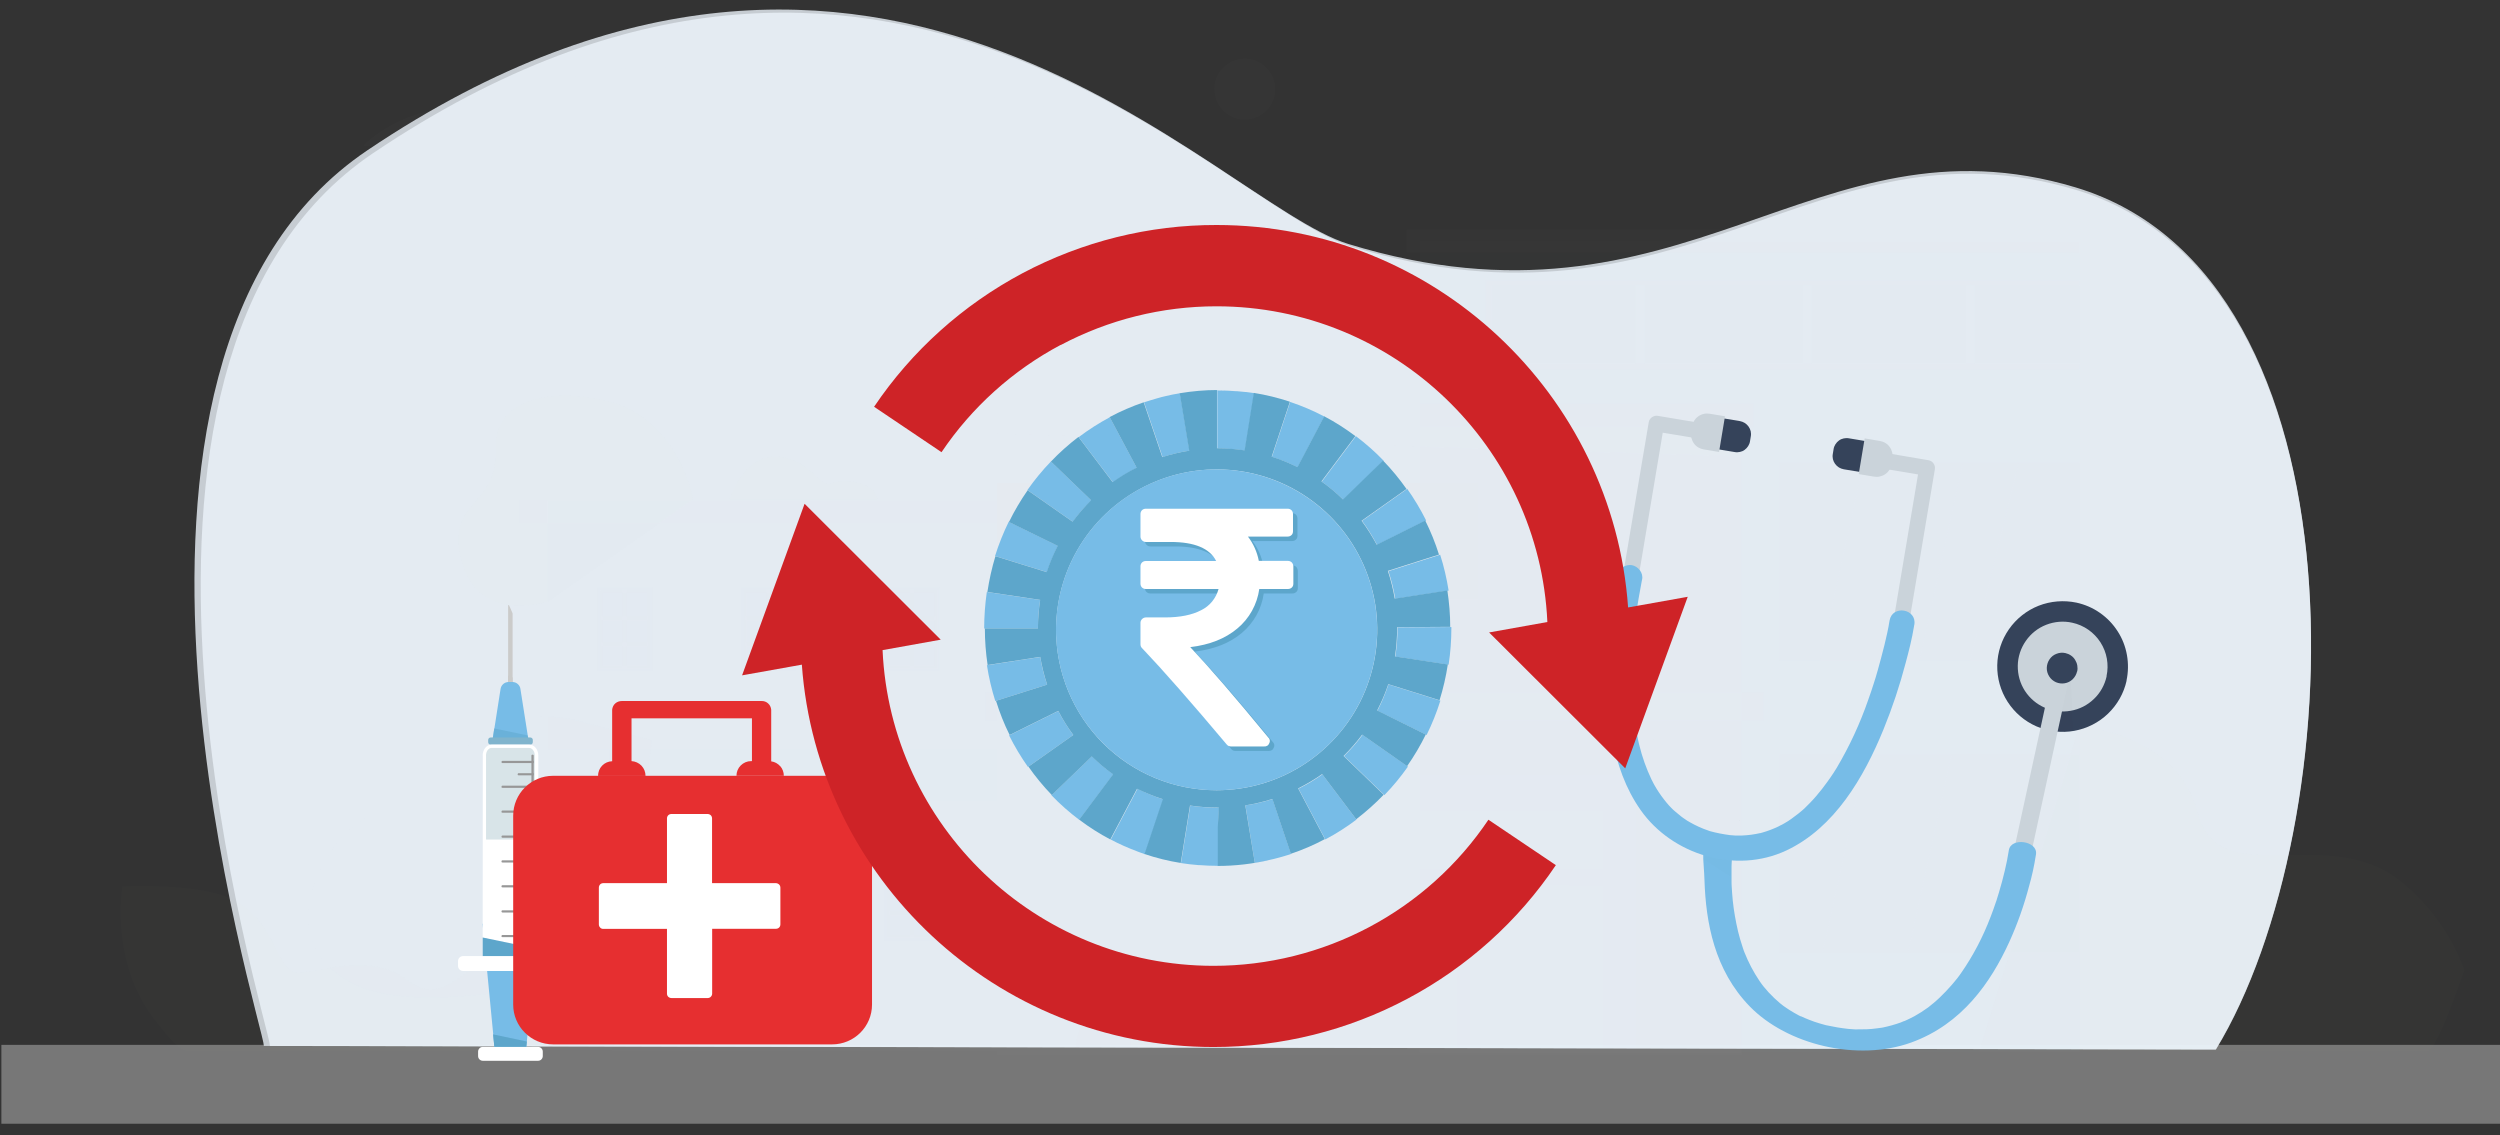
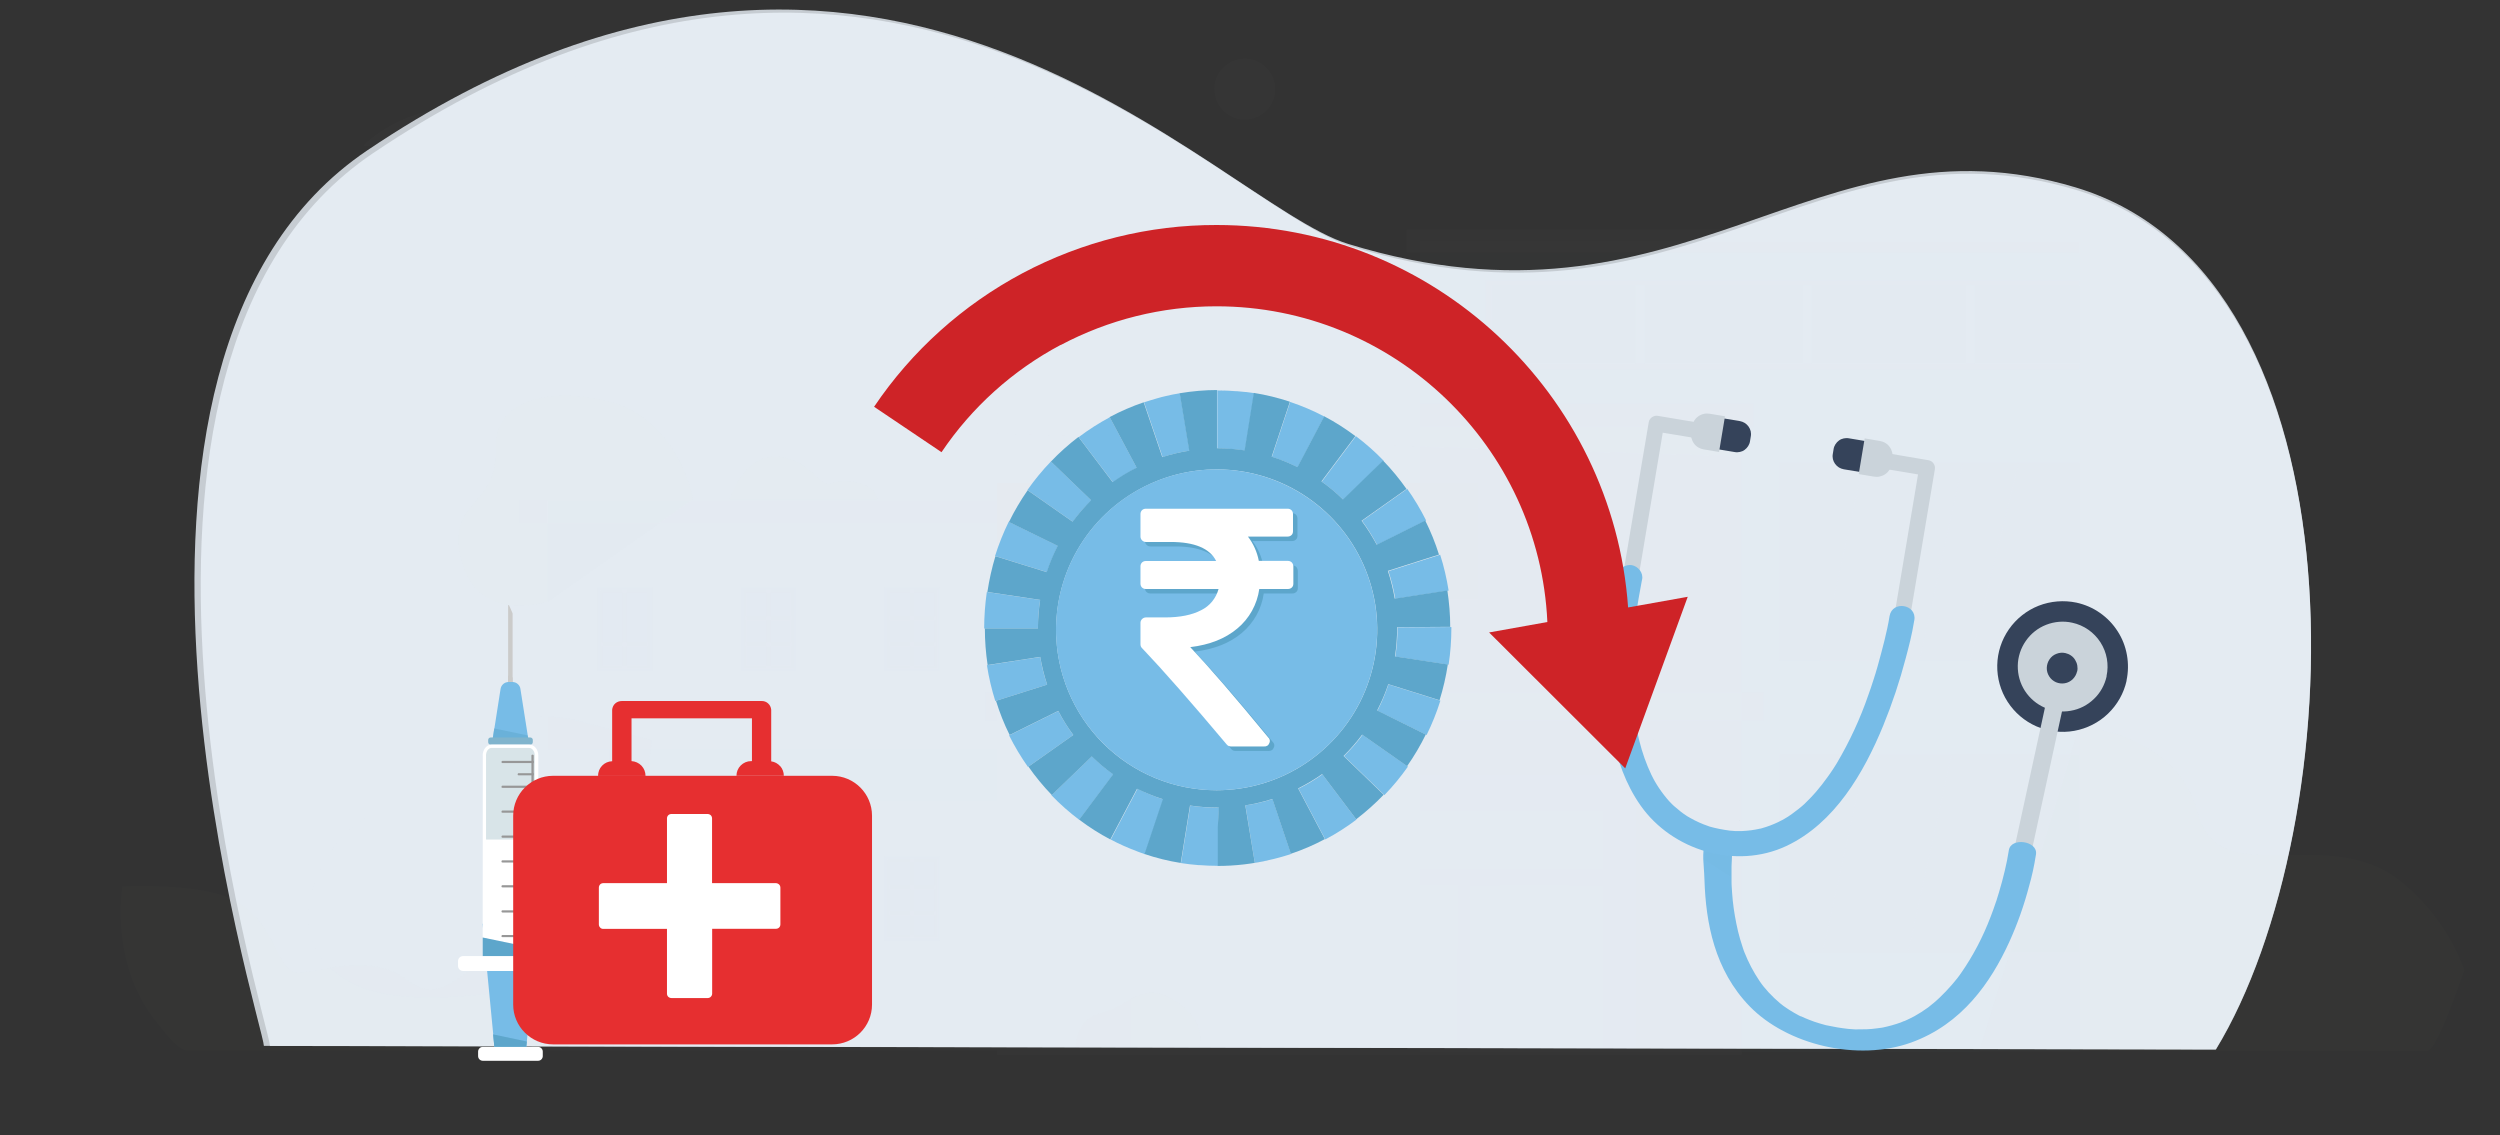
<svg xmlns="http://www.w3.org/2000/svg" version="1.2" baseProfile="tiny-ps" viewBox="0 0 218 99" width="218" height="99">
  <rect x="0" y="0" width="218" height="99" fill="#333333" stroke="none" />
  <title>Chqbk Health Insurance - Add ons</title>
  <defs>
    <clipPath clipPathUnits="userSpaceOnUse" id="cp1">
      <path d="m-172-3263h1920v6582h-1920z" />
    </clipPath>
    <clipPath clipPathUnits="userSpaceOnUse" id="cp2">
      <path d="m0-7h218v105h-218v-105z" />
    </clipPath>
  </defs>
  <style>
		tspan { white-space:pre }
		.s0 { opacity: .6;fill: #efefef } 
		.s1 { opacity: .8;fill: #ebf2fa } 
		.s2 { opacity: .1;fill: #e1eaf6 } 
		.s3 { opacity: .1;fill: #aad098 } 
		.s4 { opacity: .1;fill: #9cb7df } 
		.s5 { opacity: .1;fill: #edf3fa } 
		.s6 { opacity: .1;fill: #ffffff } 
		.s7 { opacity: .1;fill: #f79c59 } 
		.s8 { opacity: .1;fill: #b1cae9 } 
		.s9 { opacity: .1;fill: #81a5d6 } 
		.s10 { opacity: .1;fill: #dee9f6 } 
		.s11 { opacity: .1;fill: #f6fbfd } 
		.s12 { opacity: .1;fill: #cddff2 } 
		.s13 { opacity: .1;fill: #bfd5ee } 
		.s14 { opacity: .5;fill: #9cb7df } 
		.s15 { opacity: .5;fill: #ffffff } 
		.s16 { fill: #cbcbca } 
		.s17 { fill: #77bce7 } 
		.s18 { fill: #5da6cb } 
		.s19 { fill: #80b4cd } 
		.s20 { fill: #ffffff } 
		.s21 { opacity: .3;fill: #7ea5b1 } 
		.s22 { fill: #979797 } 
		.s23 { fill: #35435a } 
		.s24 { fill: #cad3da } 
		.s25 { opacity: .1;fill: #000000 } 
		.s26 { fill: #9ea1a5 } 
		.s27 { fill: #e62f30 } 
		.s28 { fill: #ce2327 } 
	</style>
  <g id="Chqbk Health Insurance - Add ons" clip-path="url(#cp1)">
    <g id="Unlimited Reload of Sum Insured" clip-path="url(#cp2)">
      <g id="Group 3751" style="opacity: .6">
-         <path id="Path 5168" class="s0" d="m218 98h-217.88v-6.89h217.88v6.89z" />
-       </g>
+         </g>
      <path id="Path 5169" class="s1" d="m23.01 91.2c0-1.71-18.43-59.59 9.02-78.09c45-30.3 73.88 4.58 85.53 8.16c29.31 8.99 40.54-11.81 63.43-4.93c25.85 7.77 24.09 55.72 12.21 75.17l-170.2-0.31z" />
      <path id="Path 5170" class="s1" d="m23.54 91.2c0-1.7-18.38-59.41 9-77.85c44.86-30.22 73.66 4.56 85.28 8.14c29.23 8.96 40.42-11.78 63.24-4.92c25.77 7.74 24.01 55.55 12.17 74.95l-169.7-0.31z" />
      <g id="Group 3772" style="opacity: .1">
        <path id="Path 5171" class="s2" d="m56.86 64.57l-3.09 19.91c0 0-16.16 4.49-22.66 1.43c-6.5-3.06-4.33-9.24-1.49-12.67c2.84-3.43 8.26-3.6 10.97-7.87c2.71-4.27 9.6-2.57 9.6-2.57l6.67 1.77z" />
        <path id="Path 5172" class="s3" d="m47.75 52.46c0 0-5.68 1.92-7.35-3.03c-1.94-5.75 3.01-5.14 2.8-10.08c-0.27-6.22 8.52-5.18 11.44-3.8c4.87 2.32 5.8 7.99 5.8 7.99l-12.68 8.91z" />
        <path id="Path 5173" class="s3" d="m214.9 84.59c-0.03 0.08-0.06 0.17-0.09 0.25c-0.35 0.92-2.3 6.82-3.19 6.82h-4.16h-34.85l8.71-28.33c0 0 8.53 0.53 10.33 7.56c1.81 7.03 11.21 0.78 17.69 5.95c2.52 2.04 4.44 4.71 5.56 7.75z" />
        <path id="Path 5174" class="s4" d="m181.32 91.74h-57.5v-70.71h57.5v70.71z" />
        <path id="Path 5175" class="s5" d="m181.32 32.18h-51.76v-7.7h51.76v7.7z" />
        <path id="Path 5176" class="s6" d="m151.87 91.98h-64.93v-54.81h64.93v54.81z" />
        <path id="Path 5177" class="s6" d="m152.89 37.16h-67.56v-1.99h67.56v1.99z" />
        <path id="Path 5178" class="s6" d="m182.39 22.02h-59.72v-1.99h59.72v1.99z" />
        <path id="Path 5179" class="s7" d="m128.95 52.31h-42.01v-10.19h42.01v10.19z" />
        <path id="Path 5180" class="s8" d="m86.94 65.36h-39.19v-21.7h39.19v21.7z" />
        <path id="Path 5181" class="s8" d="m86.94 91.59h-39.19v-21.71h39.19v21.71z" />
        <path id="Path 5182" class="s9" d="m86.94 69.88h-33.76v-4.52h33.76v4.52z" />
        <g id="Group 3752" style="opacity: .1">
          <path id="Path 5183" fill-rule="evenodd" class="s6" d="m92.65 50.87c-0.85 0-1.68-0.29-2.33-0.83c-0.66-0.54-1.11-1.29-1.28-2.12c-0.17-0.83-0.04-1.7 0.36-2.45c0.4-0.75 1.05-1.34 1.83-1.66c0.79-0.33 1.66-0.37 2.47-0.12c0.81 0.25 1.52 0.77 1.99 1.47c0.47 0.71 0.69 1.55 0.6 2.4c-0.08 0.85-0.46 1.64-1.06 2.24c-0.34 0.34-0.74 0.61-1.19 0.8c-0.45 0.18-0.92 0.28-1.41 0.28zm0-7.01c-0.77 0-1.52 0.27-2.12 0.76c-0.6 0.49-1 1.17-1.15 1.93c-0.15 0.76-0.03 1.54 0.33 2.22c0.37 0.68 0.96 1.21 1.67 1.5c0.71 0.29 1.51 0.33 2.25 0.11c0.74-0.23 1.38-0.7 1.8-1.34c0.43-0.64 0.62-1.41 0.54-2.18c-0.08-0.77-0.42-1.48-0.97-2.03c-0.31-0.31-0.68-0.56-1.08-0.72c-0.41-0.17-0.84-0.25-1.28-0.25z" />
          <path id="Path 5184" class="s6" d="m95.03 47.8h-1.78v1.77h-1.2v-1.77h-1.78v-1.2h1.78v-1.77h1.2v1.77h1.78v1.2z" />
        </g>
        <g id="Group 3753" style="opacity: .1">
          <path id="Path 5185" class="s6" d="m99.25 45.44h0.78v1.4h1.45v-1.4h0.78v3.54h-0.78v-1.42h-1.44v1.42h-0.78l-0.01-3.54z" />
          <path id="Path 5186" fill-rule="evenodd" class="s6" d="m102.94 47.21c-0.01-0.38 0.09-0.74 0.29-1.06c0.2-0.32 0.49-0.57 0.84-0.72c0.34-0.15 0.73-0.19 1.09-0.13c0.37 0.07 0.71 0.24 0.98 0.51c0.27 0.26 0.45 0.6 0.53 0.97c0.08 0.37 0.04 0.75-0.1 1.1c-0.14 0.35-0.38 0.64-0.7 0.85c-0.31 0.21-0.68 0.32-1.06 0.32c-0.24 0.01-0.49-0.04-0.72-0.13c-0.23-0.09-0.44-0.22-0.61-0.39c-0.18-0.17-0.31-0.38-0.41-0.6c-0.1-0.23-0.14-0.47-0.14-0.71zm2.96 0c0-0.14-0.02-0.29-0.07-0.42c-0.05-0.13-0.13-0.26-0.23-0.36c-0.1-0.1-0.22-0.19-0.35-0.24c-0.13-0.06-0.28-0.09-0.42-0.09c-0.14 0-0.29 0.03-0.42 0.09c-0.13 0.06-0.25 0.14-0.35 0.24c-0.1 0.1-0.18 0.23-0.23 0.36c-0.05 0.13-0.07 0.28-0.07 0.42c-0.01 0.14 0.02 0.29 0.07 0.42c0.05 0.13 0.13 0.26 0.23 0.36c0.1 0.1 0.22 0.19 0.35 0.24c0.13 0.06 0.28 0.09 0.42 0.09c0.14 0 0.29-0.03 0.42-0.09c0.13-0.06 0.25-0.14 0.35-0.24c0.1-0.1 0.18-0.23 0.23-0.36c0.05-0.13 0.07-0.28 0.07-0.42z" />
-           <path id="Path 5187" class="s6" d="m107.14 48.47l0.46-0.55c0.29 0.27 0.67 0.42 1.06 0.43c0.32 0 0.51-0.13 0.51-0.34c0-0.22-0.12-0.3-0.71-0.45c-0.72-0.18-1.17-0.39-1.17-1.09c0-0.64 0.52-1.07 1.24-1.07c0.48-0.01 0.94 0.15 1.32 0.45l-0.4 0.58c-0.27-0.21-0.59-0.33-0.92-0.35c-0.3 0-0.46 0.14-0.46 0.32c0 0.23 0.15 0.31 0.77 0.46c0.72 0.19 1.12 0.45 1.12 1.07c0 0.7-0.54 1.1-1.3 1.1c-0.56 0.01-1.1-0.19-1.52-0.56z" />
          <path id="Path 5188" fill-rule="evenodd" class="s6" d="m110.63 45.44h1.45c0.85 0 1.36 0.5 1.36 1.24c0 0.82-0.64 1.25-1.43 1.25h-0.58v1.06h-0.78l-0.02-3.54zm1.4 1.79c0.39 0 0.62-0.23 0.62-0.55c0-0.35-0.24-0.54-0.63-0.54h-0.6v1.08h0.62z" />
          <path id="Path 5189" class="s6" d="m114.05 45.44h0.78v3.54h-0.78v-3.54z" />
          <path id="Path 5190" class="s6" d="m116.55 46.16h-1.08v-0.72h2.93v0.72h-1.08v2.82h-0.78l0-2.82z" />
          <path id="Path 5191" fill-rule="evenodd" class="s6" d="m119.76 45.42h0.72l1.52 3.57h-0.82l-0.32-0.79h-1.49l-0.32 0.79h-0.8l1.52-3.57zm0.83 2.09l-0.47-1.17l-0.47 1.17h0.94z" />
          <path id="Path 5192" class="s6" d="m122.55 45.44h0.78v2.85h1.77v0.71h-2.55v-3.55z" />
        </g>
        <path id="Path 5193" class="s8" d="m181.32 83.02h-26.18v-17.25h26.18v17.25z" />
        <path id="Path 5194" class="s8" d="m181.32 57.61h-26.18v-17.25h26.18v17.25z" />
        <path id="Path 5195" class="s8" d="m181.32 31.69h-51.22v-6.8h51.22v6.8z" />
        <path id="Path 5196" class="s10" d="m86.94 37.16h64.93v2.64l-64.93-1.96v-0.68z" />
        <path id="Path 5197" class="s6" d="m86.94 45.68h-41.64v-2.15h41.64v2.15z" />
        <path id="Path 5198" class="s3" d="m53.37 91.59h-37.21c-0.96-0.34-1.75-1.54-2.33-2.23c-1.21-1.44-2.11-3.12-2.63-4.93c-0.67-2.32-0.86-4.75-0.54-7.14c2.73-0.12 6.55 0.02 8.83 0.81c4.75 1.65 4.41 6.81 6.61 6.7c2.2-0.11 6.27-1.76 9.49 0.72c3.22 2.47 4.58-1.65 9.66-2.8c5.08-1.16 10 4.39 8.13 8.87z" />
        <path id="Path 5199" class="s11" d="m31.69 12.72c0 0 3.44-4.04 11.67-3.59c0 0 11.95-6.73 24.71-0.9c0 0 13.55-1.45 23.59 1.25c6.69 1.8 8.9 3.69 8.9 3.69l-68.86-0.46z" />
        <path id="Path 5200" class="s11" d="m105.89 7.77c0-0.52 0.16-1.04 0.45-1.47c0.29-0.44 0.71-0.78 1.19-0.98c0.48-0.2 1.02-0.25 1.53-0.15c0.51 0.1 0.99 0.36 1.36 0.73c0.37 0.37 0.62 0.84 0.73 1.36c0.1 0.51 0.05 1.05-0.15 1.53c-0.2 0.48-0.54 0.9-0.98 1.19c-0.44 0.29-0.95 0.45-1.47 0.45c-0.7 0-1.38-0.28-1.87-0.78c-0.5-0.5-0.78-1.17-0.78-1.87z" />
        <path id="Path 5201" class="s11" d="m71.42 24.55c0 0 1.88-2.21 6.39-1.97c0 0 6.55-3.69 13.53-0.49c0 0 7.42-0.79 12.92 0.68c3.66 0.99 4.88 2.02 4.88 2.02l-37.72-0.24z" />
        <g id="Group 3757" style="opacity: .1">
          <path id="Path 5202" class="s4" d="m142.67 91.41h-45.63v-23.8h45.63v23.8z" />
          <path id="Path 5203" class="s6" d="m141.35 91.49h-42.77v-22.22h42.77v22.22z" />
          <path id="Path 5204" class="s8" d="m139.82 75.79h-39.62v-5.1h39.62v5.1z" />
          <path id="Path 5205" class="s8" d="m111.78 91.4h-11.59v-14.22h11.59v14.22z" />
          <path id="Path 5206" class="s8" d="m127.13 91.4h-14.24v-14.22h14.24v14.22z" />
          <path id="Path 5207" class="s8" d="m139.82 91.4h-11.71v-14.22h11.71v14.22z" />
          <path id="Path 5208" class="s12" d="m117.55 77.17h9.58v5.26l-1.71 8.96h-10.58l2.71-14.22z" />
          <g id="Group 3756" style="opacity: .1">
            <g id="Group 3754" style="opacity: .1">
              <path id="Path 5209" class="s6" d="m125.41 91.41h-10.66v-11.53h10.66v11.53z" />
              <path id="Path 5210" class="s4" d="m124.9 91.41h-9.64v-11.01h9.64v11.01z" />
              <path id="Path 5211" class="s6" d="m120.26 91.41h-0.36v-11.01h0.36v11.01z" />
            </g>
            <g id="Group 3755" style="opacity: .1">
              <path id="Path 5212" class="s6" d="m119.04 85.91c0-0.04 0.01-0.09 0.04-0.13c0.02-0.04 0.06-0.07 0.1-0.08c0.04-0.02 0.09-0.02 0.13-0.01c0.04 0.01 0.08 0.03 0.12 0.06c0.03 0.03 0.05 0.07 0.06 0.12c0.01 0.04 0 0.09-0.01 0.13c-0.02 0.04-0.05 0.08-0.08 0.1c-0.04 0.03-0.08 0.04-0.13 0.04c-0.06 0-0.12-0.02-0.16-0.07c-0.04-0.04-0.07-0.1-0.07-0.16z" />
              <path id="Path 5213" class="s6" d="m120.66 85.91c0-0.04 0.01-0.09 0.04-0.13c0.02-0.04 0.06-0.07 0.1-0.08c0.04-0.02 0.09-0.02 0.13-0.01c0.04 0.01 0.08 0.03 0.12 0.06c0.03 0.03 0.05 0.07 0.06 0.12c0.01 0.04 0 0.09-0.01 0.13c-0.02 0.04-0.05 0.08-0.08 0.1c-0.04 0.03-0.08 0.04-0.13 0.04c-0.06 0-0.12-0.02-0.16-0.07c-0.04-0.04-0.07-0.1-0.07-0.16z" />
            </g>
          </g>
          <path id="Path 5214" class="s12" d="m103.88 77.17h5.87l-1.87 14.22h-5.87l1.87-14.22z" />
          <path id="Path 5215" class="s12" d="m110.6 70.68l-0.67 5.1h-5.87l0.67-5.1h5.87z" />
          <path id="Path 5216" class="s12" d="m130.88 77.17h5.87l-1.87 14.22h-5.87l1.87-14.22z" />
          <path id="Path 5217" class="s12" d="m137.6 70.68l-0.67 5.1h-5.87l0.67-5.1h5.87z" />
          <path id="Path 5218" class="s12" d="m129.37 70.68l-0.97 5.1h-10.58l0.97-5.1h10.58z" />
        </g>
        <path id="Path 5219" class="s12" d="m128.12 78.22h0.02l-0.02 0.11v-0.11z" />
        <path id="Path 5220" class="s3" d="m93.83 91.41c0 0-0.28-2.49 2.24-3.12c2.53-0.63 3.52-2.88 6.45-0.99c2.93 1.89 2.01 4.11 2.01 4.11h-10.7z" />
        <path id="Path 5221" class="s13" d="m167.37 57.61h-8.66l3.79-17.25h8.66l-3.79 17.25z" />
        <path id="Path 5222" class="s12" d="m175.05 83.02h-8.66l3.79-17.25h8.66l-3.79 17.25z" />
        <path id="Path 5223" class="s12" d="m162.73 65.76l-3.79 17.25h-3.8v-17.25h7.59z" />
        <path id="Path 5224" class="s12" d="m181.32 40.36v17.25h-9.52l4.23-17.25h5.3z" />
        <path id="Path 5225" class="s5" d="m143.37 31.69h-0.72v-6.8h0.72v6.8z" />
        <path id="Path 5226" class="s5" d="m157.94 31.69h-0.72v-6.8h0.72v6.8z" />
        <path id="Path 5227" class="s5" d="m172.16 31.69h-0.72v-6.8h0.72v6.8z" />
        <g id="Group 3764" style="opacity: .5">
          <g id="Group 3759" style="opacity: .5">
            <path id="Path 5228" class="s14" d="m56.68 58.29h-4.34v-6.84h4.34v6.84z" />
            <g id="Group 3758" style="opacity: .5">
              <path id="Path 5229" fill-rule="evenodd" class="s15" d="m56.86 58.51h-4.78v-7.28h4.78v7.28zm-4.34-0.44h3.9v-6.41h-3.9v6.41z" />
-               <path id="Path 5230" class="s15" d="m56.47 54.07h-4.01v-0.33h4.01v0.33z" />
              <path id="Path 5231" class="s15" d="m56.47 56.34h-4.01v-0.33h4.01v0.33z" />
              <path id="Path 5232" class="s15" d="m54.3 58.29v-6.87h0.33v6.87h-0.33z" />
            </g>
          </g>
          <g id="Group 3761" style="opacity: .5">
            <path id="Path 5233" class="s14" d="m69.22 58.29h-4.34v-6.84h4.34v6.84z" />
            <g id="Group 3760" style="opacity: .5">
              <path id="Path 5234" fill-rule="evenodd" class="s15" d="m69.4 58.51h-4.78v-7.28h4.78v7.28zm-4.34-0.44h3.9v-6.41h-3.9v6.41z" />
              <path id="Path 5235" class="s15" d="m69.01 54.07h-4.01v-0.33h4.01v0.33z" />
              <path id="Path 5236" class="s15" d="m69.01 56.34h-4.01v-0.33h4.01v0.33z" />
              <path id="Path 5237" class="s15" d="m66.84 58.29v-6.87h0.33v6.87h-0.33z" />
            </g>
          </g>
          <g id="Group 3763" style="opacity: .5">
            <path id="Path 5238" class="s14" d="m81.75 58.29h-4.34v-6.84h4.34v6.84z" />
            <g id="Group 3762" style="opacity: .5">
              <path id="Path 5239" fill-rule="evenodd" class="s15" d="m81.93 58.51h-4.78v-7.28h4.78v7.28zm-4.34-0.44h3.9v-6.41h-3.9v6.41z" />
              <path id="Path 5240" class="s15" d="m81.55 54.07h-4.01v-0.33h4.01v0.33z" />
              <path id="Path 5241" class="s15" d="m81.55 56.34h-4.01v-0.33h4.01v0.33z" />
              <path id="Path 5242" class="s15" d="m79.37 58.29v-6.87h0.33v6.87h-0.33z" />
            </g>
          </g>
        </g>
        <g id="Group 3771" style="opacity: .5">
          <g id="Group 3766" style="opacity: .5">
            <path id="Path 5243" class="s14" d="m56.68 81.75h-4.34v-6.84h4.34v6.84z" />
            <g id="Group 3765" style="opacity: .5">
              <path id="Path 5244" fill-rule="evenodd" class="s15" d="m56.86 81.98h-4.78v-7.28h4.78v7.28zm-4.34-0.44h3.9v-6.41h-3.9v6.41z" />
              <path id="Path 5245" class="s15" d="m56.47 77.53h-4.01v-0.33h4.01v0.33z" />
              <path id="Path 5246" class="s15" d="m56.47 79.81h-4.01v-0.33h4.01v0.33z" />
              <path id="Path 5247" class="s15" d="m54.3 81.75v-6.87h0.33v6.87h-0.33z" />
            </g>
          </g>
          <g id="Group 3768" style="opacity: .5">
            <path id="Path 5248" class="s14" d="m69.22 81.75h-4.34v-6.84h4.34v6.84z" />
            <g id="Group 3767" style="opacity: .5">
              <path id="Path 5249" fill-rule="evenodd" class="s15" d="m69.4 81.98h-4.78v-7.28h4.78v7.28zm-4.34-0.44h3.9v-6.41h-3.9v6.41z" />
              <path id="Path 5250" class="s15" d="m69.01 77.53h-4.01v-0.33h4.01v0.33z" />
              <path id="Path 5251" class="s15" d="m69.01 79.81h-4.01v-0.33h4.01v0.33z" />
              <path id="Path 5252" class="s15" d="m66.84 81.75v-6.87h0.33v6.87h-0.33z" />
            </g>
          </g>
          <g id="Group 3770" style="opacity: .5">
            <path id="Path 5253" class="s14" d="m81.75 81.75h-4.34v-6.84h4.34v6.84z" />
            <g id="Group 3769" style="opacity: .5">
              <path id="Path 5254" fill-rule="evenodd" class="s15" d="m81.93 81.98h-4.78v-7.28h4.78v7.28zm-4.34-0.44h3.9v-6.41h-3.9v6.41z" />
              <path id="Path 5255" class="s15" d="m81.55 77.53h-4.01v-0.33h4.01v0.33z" />
              <path id="Path 5256" class="s15" d="m81.55 79.81h-4.01v-0.33h4.01v0.33z" />
              <path id="Path 5257" class="s15" d="m79.37 81.75v-6.87h0.33v6.87h-0.33z" />
            </g>
          </g>
        </g>
        <path id="Path 5258" class="s10" d="m153.79 62.8h-67.86v-2.38h67.86v2.38z" />
        <path id="Path 5259" class="s3" d="m63.61 43.53c0 0 1.17-3.81 4.06-3.72c2.89 0.09 3.79 2.74 4.78 2.32c0.99-0.43 3.88-0.18 4.06 1.41h-12.91z" />
      </g>
      <path id="Path 5260" class="s16" d="m44.7 53.51v7.12h-0.39v-7.83c0-0.01 0-0.02 0.01-0.03c0.01-0.01 0.01-0.01 0.02-0.01c0.01 0 0.02 0 0.03 0c0.01 0 0.02 0.01 0.02 0.02l0.29 0.66c0.01 0.02 0.02 0.05 0.02 0.07z" />
      <g id="Group 3773">
        <path id="Path 5261" class="s16" d="m44.7 59.09v1.55h-0.39v-1.75c0.13 0.06 0.26 0.12 0.39 0.19z" />
      </g>
      <path id="Path 5262" class="s17" d="m43.11 63.52l0.54-3.45c0.03-0.17 0.11-0.32 0.24-0.43c0.13-0.11 0.29-0.17 0.47-0.17h0.32c0.17 0 0.34 0.06 0.46 0.17c0.13 0.11 0.22 0.26 0.24 0.43l0.64 4.06l0.08 0.49h-3.17l0.17-1.1z" />
      <g id="Group 3774" style="opacity: .5">
        <path id="Path 5263" class="s18" d="m43.1 63.52l2.92 0.61l0.08 0.49h-3.17l0.17-1.1z" />
      </g>
      <path id="Path 5264" class="s19" d="m46.25 64.93h-3.47c-0.11 0-0.21-0.09-0.21-0.21v-0.2c0-0.11 0.09-0.21 0.21-0.21h3.47c0.11 0 0.21 0.09 0.21 0.21v0.2c0 0.11-0.09 0.21-0.21 0.21z" />
      <path id="Path 5265" class="s17" d="m43.01 90.2l-0.93-9.65h4.85l-0.99 10.27l-0.09 0.91h-2.7l-0.15-1.53z" />
      <path id="Path 5266" class="s20" d="m42.09 65.88c0-0.52 0.35-0.95 0.78-0.95h3.29c0.43 0 0.78 0.43 0.78 0.95v17.62h-4.85l0.01-17.62z" />
      <path id="Path 5267" class="s21" d="m42.38 73.21v-7.34c0-0.35 0.22-0.65 0.48-0.65h3.29c0.26 0 0.48 0.3 0.48 0.65v7.34h-4.25z" />
      <g id="Group 3775">
        <path id="Path 5268" class="s18" d="m42.09 81.75l4.85 1.01v0.74h-4.85v-1.74z" />
      </g>
      <path id="Path 5269" class="s20" d="m48.64 84.67h-8.26c-0.24 0-0.44-0.2-0.44-0.44v-0.42c0-0.24 0.2-0.44 0.44-0.44h8.26c0.24 0 0.44 0.2 0.44 0.44v0.42c0 0.24-0.2 0.44-0.44 0.44z" />
      <g id="Group 3776">
        <path id="Path 5270" class="s18" d="m43.01 90.2l2.93 0.62l-0.09 0.91h-2.7l-0.15-1.53z" />
      </g>
      <path id="Path 5271" class="s20" d="m46.92 92.5h-4.82c-0.22 0-0.41-0.18-0.41-0.41v-0.39c0-0.22 0.18-0.41 0.41-0.41h4.82c0.22 0 0.41 0.18 0.41 0.41v0.39c0 0.22-0.18 0.41-0.41 0.41z" />
      <path id="Path 5272" class="s22" d="m43.77 66.52c-0.01-0.01-0.02-0.01-0.03-0.02c-0.01-0.01-0.01-0.02-0.01-0.03c0-0.01 0-0.02 0-0.03c0-0.02 0.01-0.04 0.02-0.06c0.01-0.02 0.03-0.03 0.06-0.03h2.74v0.19h-2.74c-0.01 0-0.02-0.01-0.03-0.01z" />
      <path id="Path 5273" class="s22" d="m45.18 67.6c-0.01-0.01-0.02-0.01-0.03-0.02c-0.01-0.01-0.01-0.02-0.01-0.03c0-0.01 0-0.02 0-0.04c0-0.02 0.01-0.04 0.02-0.06c0.01-0.02 0.03-0.03 0.06-0.03h1.32v0.19h-1.32c-0.01 0-0.02-0.01-0.03-0.01z" />
      <path id="Path 5274" class="s22" d="m43.77 68.69c-0.01-0.01-0.02-0.01-0.03-0.02c-0.01-0.01-0.01-0.02-0.01-0.03c0-0.01 0-0.02 0-0.04c0-0.02 0.01-0.04 0.02-0.06c0.01-0.02 0.03-0.03 0.06-0.03h2.74v0.19h-2.74c-0.01 0-0.02 0-0.03-0.01z" />
      <path id="Path 5275" class="s22" d="m45.18 69.77c-0.01-0.01-0.02-0.01-0.03-0.02c-0.01-0.01-0.01-0.02-0.01-0.03c0-0.01 0-0.02 0-0.03c0-0.02 0-0.04 0.02-0.06c0.01-0.02 0.03-0.03 0.06-0.03h1.32v0.19h-1.32c-0.01 0-0.02-0.01-0.03-0.01z" />
      <path id="Path 5276" class="s22" d="m43.77 70.86c-0.01-0.01-0.02-0.01-0.03-0.02c-0.01-0.01-0.01-0.02-0.01-0.03c0-0.01 0-0.02 0-0.04c0-0.02 0.01-0.04 0.02-0.06c0.01-0.02 0.03-0.03 0.06-0.03h2.74v0.19h-2.74c-0.01 0-0.02-0.01-0.03-0.01z" />
      <path id="Path 5277" class="s22" d="m45.18 71.94c-0.01-0.01-0.02-0.01-0.03-0.02c-0.01-0.01-0.01-0.02-0.01-0.03c0-0.01 0-0.02 0-0.04c0-0.02 0.01-0.04 0.02-0.06c0.01-0.02 0.03-0.03 0.06-0.03h1.32v0.19h-1.32c-0.01 0-0.02-0.01-0.03-0.01z" />
      <path id="Path 5278" class="s22" d="m43.77 73.03c-0.01-0.01-0.02-0.01-0.03-0.02c-0.01-0.01-0.01-0.02-0.01-0.03c0-0.01 0-0.02 0-0.03c0-0.02 0.01-0.04 0.02-0.06c0.01-0.02 0.03-0.03 0.06-0.03h2.74v0.19h-2.74c-0.01 0-0.02-0.01-0.03-0.01z" />
      <path id="Path 5279" class="s22" d="m45.18 74.11c-0.01-0.01-0.02-0.01-0.03-0.02c-0.01-0.01-0.01-0.02-0.01-0.03c0-0.01 0-0.02 0-0.03c0-0.02 0.01-0.04 0.02-0.06c0.01-0.02 0.03-0.03 0.06-0.03h1.32v0.19h-1.32c-0.01 0-0.02-0.01-0.03-0.01z" />
      <path id="Path 5280" class="s22" d="m43.77 75.2c-0.01-0.01-0.02-0.01-0.03-0.02c-0.01-0.01-0.01-0.02-0.01-0.03c0-0.01 0-0.02 0-0.04c0-0.02 0.01-0.04 0.02-0.06c0.01-0.02 0.03-0.03 0.06-0.03h2.74v0.19h-2.74c-0.01 0-0.02 0-0.03-0.01z" />
      <path id="Path 5281" class="s22" d="m45.18 76.28c-0.01-0.01-0.02-0.01-0.03-0.02c-0.01-0.01-0.01-0.02-0.01-0.03c0-0.01 0-0.02 0-0.04c0-0.02 0-0.04 0.02-0.06c0.01-0.02 0.03-0.03 0.06-0.03h1.32v0.19h-1.32c-0.01 0-0.02-0.01-0.03-0.01z" />
      <path id="Path 5282" class="s22" d="m43.77 77.37c-0.01-0.01-0.02-0.01-0.03-0.02c-0.01-0.01-0.01-0.02-0.01-0.03c0-0.01 0-0.02 0-0.04c0-0.02 0.01-0.04 0.02-0.06c0.01-0.02 0.03-0.03 0.06-0.03h2.74v0.19h-2.74c-0.01 0-0.02-0.01-0.03-0.01z" />
      <path id="Path 5283" class="s22" d="m45.18 78.46c-0.01-0.01-0.02-0.01-0.03-0.02c-0.01-0.01-0.01-0.02-0.01-0.03c0-0.01 0-0.02 0-0.03c0-0.02 0.01-0.04 0.02-0.06c0.01-0.02 0.03-0.03 0.06-0.03h1.32v0.19h-1.32c-0.01 0-0.02-0.01-0.03-0.01z" />
      <path id="Path 5284" class="s22" d="m43.77 79.55c-0.01-0.01-0.02-0.01-0.03-0.02c-0.01-0.01-0.01-0.02-0.01-0.03c0-0.01 0-0.02 0-0.03c0-0.02 0.01-0.04 0.02-0.06c0.01-0.02 0.03-0.03 0.06-0.03h2.74v0.19h-2.74c-0.01 0-0.02-0.01-0.03-0.01z" />
      <path id="Path 5285" class="s22" d="m45.18 80.63c-0.01-0.01-0.02-0.01-0.03-0.02c-0.01-0.01-0.01-0.02-0.01-0.03c0-0.01 0-0.02 0-0.04c0-0.02 0.01-0.04 0.02-0.06c0.01-0.02 0.03-0.03 0.06-0.03h1.32v0.19h-1.32c-0.01 0-0.02-0.01-0.03-0.01z" />
      <path id="Path 5286" class="s22" d="m43.77 81.71c-0.01-0.01-0.02-0.01-0.03-0.02c-0.01-0.01-0.01-0.02-0.01-0.03c0-0.01 0-0.02 0-0.04c0-0.02 0.01-0.04 0.02-0.06c0.01-0.02 0.03-0.03 0.06-0.03h2.74v0.19h-2.74c-0.01 0-0.02 0-0.03-0.01z" />
      <path id="Path 5287" class="s22" d="m46.47 82.24h-0.06c-0.04 0-0.07-0.03-0.07-0.07v-16.29c0-0.04 0.03-0.07 0.07-0.07h0.06c0.04 0 0.07 0.03 0.07 0.07v16.29c0 0.04-0.03 0.07-0.07 0.07z" />
      <path id="Path 5288" class="s23" d="m185.44 59.35c-0.24 1.1-0.81 2.1-1.62 2.88c-0.81 0.78-1.84 1.3-2.95 1.5c-1.11 0.2-2.25 0.06-3.29-0.39c-1.03-0.45-1.91-1.2-2.52-2.15c-0.61-0.95-0.92-2.05-0.9-3.18c0.02-1.13 0.38-2.22 1.02-3.14c0.64-0.92 1.55-1.64 2.59-2.05c1.05-0.41 2.2-0.5 3.3-0.27c0.73 0.16 1.43 0.46 2.04 0.89c0.62 0.43 1.14 0.97 1.55 1.61c0.41 0.63 0.68 1.34 0.81 2.07c0.13 0.74 0.12 1.49-0.04 2.23z" />
      <path id="Path 5289" class="s24" d="m183.7 58.97c-0.17 0.76-0.55 1.45-1.11 1.98c-0.56 0.54-1.26 0.9-2.03 1.03c-0.76 0.14-1.55 0.04-2.26-0.27c-0.71-0.31-1.31-0.82-1.73-1.47c-0.42-0.65-0.63-1.41-0.62-2.19c0.01-0.77 0.26-1.53 0.7-2.16c0.44-0.64 1.06-1.13 1.78-1.41c0.72-0.28 1.51-0.35 2.27-0.18c1.02 0.22 1.9 0.84 2.46 1.71c0.56 0.87 0.75 1.93 0.53 2.95z" />
      <path id="Path 5290" class="s24" d="m176.24 78.44l-1.49-0.32l3.87-17.8l1.49 0.32l-3.87 17.8z" />
      <path id="Path 5291" class="s23" d="m181.12 58.55c-0.06 0.26-0.19 0.49-0.38 0.68c-0.19 0.18-0.43 0.31-0.69 0.35c-0.26 0.05-0.53 0.01-0.77-0.09c-0.24-0.11-0.45-0.28-0.59-0.51c-0.14-0.22-0.22-0.48-0.21-0.75c0.01-0.26 0.09-0.52 0.24-0.74c0.15-0.22 0.36-0.39 0.61-0.48c0.25-0.1 0.52-0.12 0.78-0.06c0.17 0.04 0.34 0.11 0.48 0.21c0.15 0.1 0.27 0.23 0.36 0.38c0.09 0.15 0.16 0.31 0.19 0.49c0.03 0.17 0.03 0.35-0.01 0.52z" />
      <g id="Group 3777" style="opacity: .1">
-         <path id="Path 5292" class="s25" d="m180.58 59.35l0.19 4.42c-0.45 0.06-0.91 0.08-1.36 0.06l0.94-4.33l0.23-0.15z" />
-       </g>
+         </g>
      <path id="Path 5293" fill-rule="evenodd" class="s17" d="m150.09 73.25c0.33 0.06 0.62 0.34 0.98 0.31c0.03-0.19 0.08-0.47 0.05-0.16c-0.07 0.71-0.11 1.43-0.13 2.14c0 0.4 0 0.81 0 1.21c0 0.03 0 0.14 0 0.21c0.01 0.09 0.01 0.18 0.01 0.28c0.01 0.21 0.02 0.41 0.04 0.62c0.06 0.9 0.19 1.8 0.37 2.68c0.09 0.46 0.2 0.91 0.33 1.36c0.07 0.24 0.14 0.47 0.22 0.7l0.1 0.3c0.01 0.02 0.03 0.05 0.03 0.07l0.02 0.06c0.35 0.88 0.79 1.73 1.32 2.51c0.06 0.09 0.13 0.18 0.19 0.27c0 0 0.14 0.18 0.17 0.22c0.14 0.17 0.28 0.33 0.43 0.5c0.32 0.34 0.66 0.67 1.02 0.97c-0.07-0.06 0.22 0.17 0.27 0.21c0.11 0.08 0.21 0.15 0.32 0.22c0.19 0.13 0.4 0.26 0.61 0.38c0.14 0.08 0.28 0.16 0.43 0.24l0.15 0.07h0.03c0.23 0.11 0.47 0.21 0.7 0.3c0.3 0.12 0.61 0.23 0.92 0.32l0.39 0.11l0.18 0.05h0.01c0.64 0.14 1.28 0.25 1.93 0.32c0.19 0.02 0.37 0.03 0.56 0.04h0.2c0.28 0 0.53 0 0.84-0.01c0.31-0.01 0.6-0.04 0.89-0.08c0.12-0.02 0.25-0.04 0.37-0.05h0.02l0.16-0.03c0.52-0.11 1.02-0.25 1.52-0.43c0.07-0.03 0.49-0.21 0.27-0.1l0.29-0.13c0.22-0.1 0.43-0.21 0.64-0.32c0.41-0.23 0.81-0.48 1.19-0.76l0.09-0.07l0.17-0.14c0.09-0.07 0.17-0.14 0.26-0.21c0.18-0.15 0.35-0.31 0.52-0.47c0.35-0.34 0.69-0.69 1.01-1.06c0.17-0.19 0.33-0.4 0.49-0.59c0.03-0.03 0.1-0.13 0.13-0.17l0.18-0.25c1.07-1.53 1.94-3.2 2.6-4.94c0.15-0.39 0.3-0.79 0.43-1.19c0.04-0.1 0.07-0.21 0.11-0.31c0-0.01 0-0.02 0-0.03c0-0.01 0.02-0.03 0.02-0.05c0.06-0.18 0.11-0.36 0.17-0.55c0.19-0.63 0.36-1.26 0.51-1.9c0.14-0.59 0.26-1.17 0.35-1.77c0.17-1.17 2.54-0.83 2.37 0.34c-0.01 0.04-0.02 0.08-0.02 0.12c-0.14 0.9-0.33 1.78-0.58 2.65c-0.44 1.68-1.02 3.32-1.74 4.9c-1.59 3.47-4.09 7.14-8.55 8.75c-4.67 1.68-10.81 0.2-14.07-3.15c-3.08-3.17-3.83-7.3-3.95-11.02c-0.06-1.79-0.24-1.86 0.06-3.63c0.42 0.18 0.96 0.05 1.4 0.13zm20.7 11.9c0.04-0.05 0.03-0.04 0.01-0.02l-0.01 0.02zm-4.79 3.92c0.01 0 0.02-0.01 0.03-0.01l-0.03 0.01zm-12.34-3.24c-0.01-0.01-0.01-0.02-0.02-0.02c0 0 0.01 0.01 0.02 0.02zm-2.66-8.92c0.01 0.15 0.01 0.12 0 0.04c0-0.01 0-0.03 0-0.04zm0.08-3.35c0 0 0 0 0 0c-0.02 0.13-0.03 0.22 0 0z" />
      <path id="Path 5294" class="s24" d="m149.44 38.47l-4.45-0.74l-0.16 0.97c-0.66 3.89-1.31 7.79-1.96 11.68c-0.15 0.87-1.49 0.64-1.35-0.23c0.09-0.55 0.18-1.1 0.28-1.65l1.97-11.68c0.03-0.18 0.13-0.33 0.28-0.44c0.15-0.1 0.33-0.15 0.5-0.12l5.12 0.86c0.87 0.15 0.64 1.5-0.23 1.35z" />
      <path id="Path 5295" class="s23" d="m151.27 39.42l-1.56-0.26l0.45-2.7l1.56 0.26c0.15 0.03 0.29 0.08 0.42 0.16c0.13 0.08 0.24 0.19 0.33 0.31c0.09 0.12 0.15 0.26 0.19 0.41c0.03 0.15 0.04 0.3 0.01 0.45l-0.07 0.43c-0.02 0.15-0.08 0.29-0.16 0.42c-0.08 0.13-0.19 0.24-0.31 0.33c-0.12 0.09-0.26 0.15-0.41 0.18c-0.15 0.03-0.3 0.04-0.45 0.01z" />
      <path id="Path 5296" class="s24" d="m149.89 39.41l-1.32-0.22c-0.17-0.03-0.34-0.09-0.49-0.18c-0.15-0.09-0.28-0.21-0.38-0.36c-0.1-0.14-0.17-0.3-0.21-0.47c-0.04-0.17-0.04-0.35-0.01-0.52l0.08-0.49c0.03-0.17 0.09-0.34 0.18-0.49c0.09-0.15 0.21-0.28 0.36-0.38c0.14-0.1 0.3-0.17 0.48-0.21c0.17-0.04 0.35-0.04 0.52-0.01l1.32 0.22l-0.52 3.12z" />
      <path id="Path 5297" class="s24" d="m163.04 39.26l5.12 0.87c0.18 0.03 0.34 0.13 0.44 0.28c0.11 0.15 0.15 0.33 0.12 0.51c-0.65 3.9-1.3 7.79-1.96 11.68c-0.09 0.55-0.19 1.1-0.28 1.65c-0.15 0.87-1.49 0.64-1.35-0.23c0.65-3.9 1.3-7.79 1.96-11.68l0.16-0.97l-4.44-0.74c-0.87-0.16-0.64-1.51 0.23-1.36z" />
      <path id="Path 5298" class="s23" d="m160.35 40.76c-0.13-0.08-0.24-0.19-0.33-0.31c-0.09-0.12-0.15-0.26-0.19-0.41c-0.03-0.15-0.04-0.3-0.01-0.45l0.07-0.43c0.02-0.15 0.08-0.29 0.16-0.42c0.08-0.13 0.19-0.24 0.31-0.33c0.12-0.09 0.26-0.15 0.41-0.18c0.15-0.03 0.3-0.04 0.45-0.01l1.56 0.26l-0.45 2.7l-1.56-0.26c-0.15-0.03-0.29-0.08-0.42-0.16z" />
      <path id="Path 5299" class="s24" d="m162.6 38.23l1.32 0.22c0.17 0.03 0.34 0.09 0.49 0.18c0.15 0.09 0.28 0.21 0.38 0.36c0.1 0.14 0.17 0.3 0.21 0.47c0.04 0.17 0.04 0.35 0.02 0.52l-0.08 0.49c-0.03 0.17-0.09 0.34-0.18 0.49c-0.09 0.15-0.21 0.28-0.36 0.38c-0.14 0.1-0.3 0.17-0.48 0.21c-0.17 0.04-0.35 0.04-0.52 0.01l-1.32-0.22l0.52-3.12z" />
      <g id="Group 3778" style="opacity: .1">
        <path id="Path 5300" class="s25" d="m151.06 74.62c0 0-0.1 0.84-0.16 1.81l-2.28-1.47l0.16-1.01l2.29 0.67z" />
      </g>
-       <path id="Path 5301" class="s17" d="m141.03 50.18c0.05-0.28 0.21-0.54 0.45-0.7c0.23-0.17 0.53-0.24 0.81-0.2c0.56 0.1 1.03 0.68 0.9 1.26c-0.01 0.05-0.02 0.1-0.03 0.14c-0.18 0.97-0.36 1.93-0.49 2.91c-0.11 0.84-0.2 1.68-0.26 2.53c-0.04 0.48-0.07 0.96-0.09 1.44c0 0.09 0 0.53 0 0.19c0 0.13 0 0.26 0 0.39c0 0.24 0 0.49 0 0.73c-0.01 1.06 0.04 2.12 0.14 3.18c0.05 0.54 0.13 1.07 0.21 1.6c0.05 0.28 0.1 0.56 0.16 0.83c0.02 0.12 0.05 0.24 0.08 0.35c0.02 0.07 0.06 0.25 0 0c0.01 0.05 0.03 0.1 0.04 0.16c0.25 1.02 0.6 2.01 1.05 2.96c0.07 0.14 0.14 0.28 0.21 0.41c-0.14-0.27 0.05 0.1 0.09 0.16c0.11 0.19 0.23 0.39 0.36 0.58c0.28 0.42 0.59 0.82 0.93 1.2c-0.21-0.23 0.12 0.12 0.18 0.18c0.08 0.09 0.18 0.17 0.28 0.26c0.17 0.15 0.35 0.3 0.53 0.44c0.12 0.1 0.25 0.18 0.38 0.27l0.13 0.09c0.22 0.15-0.18-0.1 0.03 0.02c0.21 0.12 0.41 0.24 0.63 0.35c0.27 0.14 0.54 0.26 0.82 0.37c0.12 0.05 0.24 0.09 0.36 0.13l0.19 0.07c-0.24-0.08-0.08-0.02-0.03-0.01c0.57 0.16 1.16 0.27 1.75 0.35c0.17 0.02 0.34 0.03 0.51 0.04h0.17c-0.27-0.01-0.07 0 0 0c0.26 0 0.5 0 0.78-0.03c0.28-0.02 0.55-0.06 0.82-0.11c0.12-0.02 0.23-0.05 0.34-0.07c0.26-0.04-0.23 0.08 0.03 0l0.15-0.04c0.49-0.14 0.97-0.32 1.43-0.54c0.07-0.03 0.49-0.27 0.23-0.11c0.1-0.06 0.2-0.11 0.3-0.17c0.21-0.12 0.42-0.25 0.61-0.39c0.42-0.3 0.83-0.62 1.21-0.97c-0.21 0.19-0.02 0.02 0.02-0.03l0.17-0.17c0.09-0.08 0.17-0.17 0.25-0.25c0.17-0.17 0.34-0.37 0.51-0.56c0.35-0.41 0.69-0.84 1-1.28c0.17-0.23 0.33-0.47 0.49-0.71c0.05-0.07 0.23-0.37 0.09-0.14l0.22-0.35c1.11-1.88 2.03-3.86 2.74-5.92c0.17-0.47 0.33-0.94 0.48-1.42c0.04-0.12 0.08-0.25 0.12-0.38c0.08-0.24-0.06 0.2 0.03-0.09c0.07-0.22 0.13-0.43 0.19-0.65c0.21-0.75 0.41-1.5 0.6-2.26c0.17-0.7 0.33-1.4 0.44-2.11c0.24-1.39 2.39-1.03 2.16 0.36c-0.01 0.05-0.03 0.1-0.03 0.15c-0.17 1.06-0.44 2.12-0.72 3.16c-0.52 1.99-1.17 3.94-1.95 5.85c-1.7 4.15-4.25 8.55-8.46 10.53c-4.41 2.07-9.95 0.4-12.71-3.53c-2.61-3.71-3.02-8.61-2.87-13.01c0.06-2.5 0.36-4.99 0.89-7.44l-0.02 0z" />
+       <path id="Path 5301" class="s17" d="m141.03 50.18c0.05-0.28 0.21-0.54 0.45-0.7c0.23-0.17 0.53-0.24 0.81-0.2c0.56 0.1 1.03 0.68 0.9 1.26c-0.01 0.05-0.02 0.1-0.03 0.14c-0.18 0.97-0.36 1.93-0.49 2.91c-0.11 0.84-0.2 1.68-0.26 2.53c-0.04 0.48-0.07 0.96-0.09 1.44c0 0.09 0 0.53 0 0.19c0 0.24 0 0.49 0 0.73c-0.01 1.06 0.04 2.12 0.14 3.18c0.05 0.54 0.13 1.07 0.21 1.6c0.05 0.28 0.1 0.56 0.16 0.83c0.02 0.12 0.05 0.24 0.08 0.35c0.02 0.07 0.06 0.25 0 0c0.01 0.05 0.03 0.1 0.04 0.16c0.25 1.02 0.6 2.01 1.05 2.96c0.07 0.14 0.14 0.28 0.21 0.41c-0.14-0.27 0.05 0.1 0.09 0.16c0.11 0.19 0.23 0.39 0.36 0.58c0.28 0.42 0.59 0.82 0.93 1.2c-0.21-0.23 0.12 0.12 0.18 0.18c0.08 0.09 0.18 0.17 0.28 0.26c0.17 0.15 0.35 0.3 0.53 0.44c0.12 0.1 0.25 0.18 0.38 0.27l0.13 0.09c0.22 0.15-0.18-0.1 0.03 0.02c0.21 0.12 0.41 0.24 0.63 0.35c0.27 0.14 0.54 0.26 0.82 0.37c0.12 0.05 0.24 0.09 0.36 0.13l0.19 0.07c-0.24-0.08-0.08-0.02-0.03-0.01c0.57 0.16 1.16 0.27 1.75 0.35c0.17 0.02 0.34 0.03 0.51 0.04h0.17c-0.27-0.01-0.07 0 0 0c0.26 0 0.5 0 0.78-0.03c0.28-0.02 0.55-0.06 0.82-0.11c0.12-0.02 0.23-0.05 0.34-0.07c0.26-0.04-0.23 0.08 0.03 0l0.15-0.04c0.49-0.14 0.97-0.32 1.43-0.54c0.07-0.03 0.49-0.27 0.23-0.11c0.1-0.06 0.2-0.11 0.3-0.17c0.21-0.12 0.42-0.25 0.61-0.39c0.42-0.3 0.83-0.62 1.21-0.97c-0.21 0.19-0.02 0.02 0.02-0.03l0.17-0.17c0.09-0.08 0.17-0.17 0.25-0.25c0.17-0.17 0.34-0.37 0.51-0.56c0.35-0.41 0.69-0.84 1-1.28c0.17-0.23 0.33-0.47 0.49-0.71c0.05-0.07 0.23-0.37 0.09-0.14l0.22-0.35c1.11-1.88 2.03-3.86 2.74-5.92c0.17-0.47 0.33-0.94 0.48-1.42c0.04-0.12 0.08-0.25 0.12-0.38c0.08-0.24-0.06 0.2 0.03-0.09c0.07-0.22 0.13-0.43 0.19-0.65c0.21-0.75 0.41-1.5 0.6-2.26c0.17-0.7 0.33-1.4 0.44-2.11c0.24-1.39 2.39-1.03 2.16 0.36c-0.01 0.05-0.03 0.1-0.03 0.15c-0.17 1.06-0.44 2.12-0.72 3.16c-0.52 1.99-1.17 3.94-1.95 5.85c-1.7 4.15-4.25 8.55-8.46 10.53c-4.41 2.07-9.95 0.4-12.71-3.53c-2.61-3.71-3.02-8.61-2.87-13.01c0.06-2.5 0.36-4.99 0.89-7.44l-0.02 0z" />
      <path id="Path 5302" class="s26" d="m160.88 91.99l-0.1-0.03l0.1 0.03z" />
      <path id="Path 5303" class="s26" d="m152.7 84.64l0.01 0l0 0.01l-0.01 0l0-0.01z" />
      <path id="Path 5304" class="s26" d="m149.61 71.17l-0.07-0.02l0.07 0.02z" />
      <path id="Path 5305" class="s26" d="m144.18 64.47c0-0.01 0-0.02 0-0.04v0.03c0.01 0.02 0.01 0.04 0.01 0.05c0-0.01-0.01-0.03-0.01-0.04z" />
      <path id="Path 5306" class="s26" d="m151.73 71.54h-0.06v-0.01h0.05l0.01 0.01z" />
      <path id="Path 5307" class="s27" d="m76.04 71.13v16.47c0 1.92-1.56 3.47-3.48 3.47h-24.33c-1.92 0-3.48-1.56-3.48-3.47v-16.47c0-1.92 1.56-3.48 3.48-3.48h24.33c1.92 0 3.48 1.56 3.48 3.48z" />
      <path id="Path 5308" class="s27" d="m68.04 66.81c0.2 0.23 0.31 0.53 0.31 0.84h-4.13c0-0.34 0.13-0.66 0.37-0.9c0.24-0.24 0.56-0.38 0.9-0.38h0.08v-3.73h-10.5v3.73c0.33 0.02 0.64 0.16 0.87 0.4c0.23 0.24 0.35 0.56 0.35 0.89h-4.14c0-0.33 0.12-0.65 0.35-0.89c0.23-0.24 0.54-0.38 0.88-0.39v-4.49c0.02-0.21 0.11-0.41 0.27-0.55c0.16-0.14 0.36-0.21 0.57-0.21h12.19c0.21-0.01 0.42 0.07 0.57 0.21c0.16 0.14 0.25 0.34 0.27 0.55v4.5c0.31 0.04 0.59 0.2 0.79 0.43z" />
      <path id="Path 5309" class="s20" d="m67.8 77.04c0.05 0.02 0.09 0.05 0.13 0.08c0.04 0.04 0.07 0.08 0.09 0.13c0.02 0.05 0.03 0.1 0.03 0.15v3.21c0 0.1-0.04 0.2-0.11 0.27c-0.07 0.07-0.17 0.11-0.28 0.11h-5.56v5.65c0 0.05-0.01 0.1-0.03 0.15c-0.02 0.05-0.05 0.09-0.09 0.13c-0.03 0.04-0.08 0.06-0.12 0.08c-0.05 0.02-0.1 0.03-0.14 0.03h-3.17c-0.1 0-0.2-0.04-0.28-0.11c-0.07-0.07-0.11-0.17-0.11-0.27v-5.65h-5.56c-0.05 0-0.1-0.01-0.15-0.03c-0.05-0.02-0.09-0.05-0.12-0.09c-0.04-0.03-0.06-0.08-0.08-0.12c-0.02-0.05-0.03-0.1-0.03-0.15v-3.21c0-0.1 0.04-0.2 0.11-0.28c0.07-0.07 0.17-0.11 0.28-0.11h5.55v-5.65c0-0.1 0.04-0.2 0.11-0.27c0.07-0.07 0.17-0.11 0.28-0.11h3.15c0.1 0 0.2 0.04 0.28 0.11c0.07 0.07 0.11 0.17 0.11 0.27v5.65h5.56c0.05 0 0.1 0.01 0.15 0.03z" />
      <path id="Path 5310" class="s28" d="m92.5 30.07c-4.18 2.22-7.75 5.43-10.4 9.36l-5.88-3.96c3.29-4.88 7.74-8.88 12.95-11.65c5.21-2.76 11.01-4.21 16.91-4.2c18.97 0 34.57 14.74 35.89 33.35l5.2-0.93l-5.45 14.96l-11.87-11.85l5.08-0.91c-0.69-15.3-13.37-27.53-28.86-27.53c-4.73 0-9.4 1.16-13.58 3.38z" />
-       <path id="Path 5311" class="s28" d="m69.91 57.96l-5.2 0.93l5.45-14.96l11.87 11.85l-5.07 0.91c0.69 15.3 13.37 27.53 28.86 27.53c4.74 0 9.4-1.16 13.58-3.38c4.18-2.22 7.75-5.43 10.39-9.36l5.88 3.96c-3.29 4.89-7.74 8.89-12.94 11.65c-5.21 2.77-11.01 4.21-16.91 4.21c-18.97 0-34.56-14.74-35.9-33.35z" />
      <path id="Path 5312" class="s17" d="m97.05 42.06l-2.98-3.93l-0.01-0.01c0.86-0.65 1.77-1.23 2.72-1.74v0.01l2.35 4.41c-0.72 0.37-1.42 0.79-2.08 1.26z" />
      <path id="Path 5313" class="s17" d="m93.55 45.5l-3.92-2.74l-0.04-0.03c0.62-0.88 1.3-1.71 2.05-2.49l0.02 0.02l3.5 3.37c-0.59 0.58-1.13 1.2-1.61 1.87z" />
      <path id="Path 5314" class="s17" d="m91.29 49.89l-4.47-1.39l-0.05-0.02c0.32-1.02 0.72-2.02 1.19-2.98l0.05 0.02l4.25 2.08c-0.38 0.73-0.7 1.5-0.96 2.28z" />
      <path id="Path 5315" class="s17" d="m106.19 75.5c-0.52 0-1.04-0.02-1.56-0.06h-0.1c-0.24-0.02-0.49-0.04-0.73-0.07l-0.09-0.01c-0.24-0.03-0.49-0.06-0.73-0.1l0.81-5.01c0.79 0.12 1.6 0.18 2.4 0.18h0.11l-0.09 1.74v3.35h-0.02v-0.01z" />
      <path id="Path 5316" class="s17" d="m101.44 69.71l-1.6 4.78c-0.18-0.07-0.35-0.13-0.52-0.19l-0.13-0.05c-0.8-0.3-1.58-0.64-2.33-1.04v-0.01l2.33-4.42c0.73 0.37 1.48 0.68 2.26 0.93z" />
      <path id="Path 5317" class="s17" d="m94.12 71.47l-0.01 0.02c-0.86-0.65-1.67-1.36-2.42-2.14l0.02-0.02l3.5-3.38c0.58 0.57 1.21 1.1 1.88 1.57l-2.97 3.95z" />
      <path id="Path 5318" class="s17" d="m93.59 64.09l-3.91 2.76l-0.04 0.03c-0.62-0.88-1.17-1.8-1.65-2.76l0.05-0.02l4.24-2.1c0.38 0.73 0.82 1.43 1.31 2.1z" />
      <path id="Path 5319" class="s17" d="m91.31 59.7l-4.46 1.41l-0.06 0.02c-0.32-1.02-0.57-2.07-0.73-3.13h0.06l4.59-0.71c0.13 0.82 0.33 1.62 0.6 2.41z" />
      <path id="Path 5320" class="s17" d="m90.51 54.81h-4.63h-0.06c0-1.06 0.08-2.13 0.23-3.18h0.06l4.59 0.69c-0.13 0.81-0.19 1.63-0.19 2.46l0 0.03z" />
      <path id="Path 5321" class="s17" d="m115.26 42l2.96-3.95l0.01-0.02c0.86 0.65 1.67 1.36 2.42 2.14l-0.02 0.02l-3.49 3.39c-0.59-0.57-1.22-1.1-1.88-1.58z" />
      <path id="Path 5322" class="s17" d="m101.38 39.86l-1.62-4.78c0.08-0.03 0.15-0.05 0.23-0.07l0.35-0.11c0.16-0.05 0.32-0.09 0.47-0.14c0.15-0.04 0.3-0.09 0.46-0.13l0.29-0.07c0.44-0.11 0.89-0.2 1.34-0.27l0.83 5.01c-0.8 0.12-1.58 0.31-2.35 0.56z" />
      <path id="Path 5323" class="s17" d="m118.77 45.42l3.91-2.77l0.03-0.02c0.62 0.88 1.17 1.8 1.65 2.76l-0.05 0.02l-4.23 2.11c-0.38-0.73-0.82-1.44-1.31-2.1z" />
      <path id="Path 5324" class="s17" d="m121.06 49.81l4.46-1.42l0.06-0.02c0.33 1.02 0.57 2.07 0.74 3.13l-0.06 0.01l-4.59 0.71c-0.14-0.82-0.34-1.63-0.6-2.42z" />
      <path id="Path 5325" class="s17" d="m110.97 69.69l1.61 4.78l-0.22 0.07l-0.33 0.1l-0.49 0.14c-0.15 0.04-0.3 0.08-0.46 0.12l-0.31 0.07c-0.45 0.11-0.9 0.2-1.35 0.27l-0.82-5.01c0.8-0.12 1.59-0.3 2.36-0.55z" />
      <path id="Path 5326" class="s17" d="m106.2 34.05c0.51 0 1.02 0.02 1.54 0.06h0.1c0.24 0.02 0.49 0.04 0.73 0.07h0.05c0.25 0.03 0.5 0.06 0.75 0.1l-0.8 5.01c-0.78-0.12-1.58-0.18-2.37-0.18h-0.05v-5.09l0.05 0.02z" />
      <path id="Path 5327" class="s17" d="m115.31 67.52l2.96 3.93l0.01 0.02c-0.86 0.65-1.77 1.23-2.72 1.73v-0.01l-2.33-4.42c0.73-0.36 1.43-0.78 2.09-1.25z" />
      <path id="Path 5328" class="s17" d="m121.87 54.71l4.63-0.03h0.06v0.09c0 1.07-0.08 2.13-0.24 3.19h-0.06l-4.59-0.7c0.13-0.82 0.2-1.65 0.19-2.49l0.01-0.06z" />
      <path id="Path 5329" class="s17" d="m118.81 64.07l3.92 2.75l0.04 0.03c-0.62 0.88-1.3 1.71-2.05 2.48l-0.02-0.02l-3.5-3.38c0.59-0.58 1.13-1.2 1.62-1.86z" />
      <path id="Path 5330" class="s17" d="m121.07 59.68l4.47 1.4l0.06 0.02c-0.32 1.02-0.72 2.02-1.2 2.99l-0.05-0.02l-4.24-2.09c0.38-0.74 0.7-1.5 0.96-2.29z" />
      <path id="Path 5331" class="s17" d="m110.91 39.84l1.59-4.79c1.03 0.34 2.03 0.77 2.98 1.27v0.01l-2.32 4.42c-0.73-0.36-1.48-0.67-2.26-0.91z" />
      <path id="Path 5332" fill-rule="evenodd" class="s18" d="m95.22 65.95l-3.5 3.38c-0.74-0.77-1.43-1.6-2.04-2.48l3.91-2.76c-0.49-0.66-0.93-1.36-1.31-2.1l-4.24 2.1c-0.48-0.96-0.87-1.95-1.19-2.98l4.46-1.41c-0.26-0.79-0.46-1.6-0.6-2.42l-4.59 0.71c-0.16-1.06-0.24-2.12-0.24-3.19h4.63v-0.03c0-0.82 0.07-1.64 0.19-2.46l-4.6-0.69c0.16-1.06 0.39-2.1 0.7-3.12l4.47 1.39c0.26-0.79 0.58-1.56 0.96-2.29l-4.25-2.08c0.47-0.96 1.02-1.89 1.63-2.77l3.92 2.74c0.49-0.66 1.03-1.29 1.61-1.87l-3.5-3.37c0.74-0.78 1.55-1.5 2.4-2.15l2.98 3.94c0.66-0.47 1.36-0.9 2.09-1.26l-2.35-4.41c0.95-0.51 1.95-0.94 2.97-1.29l1.62 4.78c0.77-0.25 1.56-0.44 2.35-0.56l-0.83-5.01c1.09-0.18 2.19-0.28 3.3-0.28c0.52 0 1.03 0.03 1.54 0.06c-0.51-0.04-1.02-0.06-1.54-0.06h-0.05v5.08h0.04c0.79 0 1.58 0.06 2.37 0.18l0.8-5.01c1.07 0.17 2.12 0.43 3.15 0.77l-1.59 4.79c0.77 0.24 1.52 0.55 2.25 0.91l2.33-4.43c0.95 0.5 1.86 1.08 2.72 1.73l-2.96 3.95c0.67 0.47 1.3 1 1.88 1.57l3.49-3.39c0.75 0.77 1.43 1.6 2.05 2.48l-3.92 2.77c0.49 0.66 0.93 1.36 1.32 2.09l4.23-2.11c0.48 0.96 0.88 1.95 1.2 2.97l-4.46 1.42c0.26 0.79 0.46 1.6 0.6 2.42l4.59-0.71c0.16 1.05 0.25 2.11 0.25 3.17l-4.63 0.03v0.06c0 0.83-0.06 1.67-0.19 2.49l4.61 0.7c-0.16 1.06-0.4 2.1-0.72 3.12l-4.47-1.4c-0.26 0.79-0.59 1.55-0.97 2.29l4.24 2.1c-0.47 0.96-1.02 1.89-1.63 2.76l-3.92-2.75c-0.49 0.66-1.03 1.28-1.62 1.86l3.5 3.38c-0.74 0.77-1.55 1.49-2.4 2.14l-2.97-3.94c-0.66 0.47-1.36 0.88-2.09 1.25l2.33 4.42c-0.95 0.51-1.95 0.94-2.97 1.28l-1.61-4.78c-0.77 0.25-1.56 0.43-2.36 0.56l0.83 5.01c0.45-0.08 0.9-0.17 1.35-0.27c-1.51 0.36-3.05 0.54-4.6 0.54c-0.5 0-0.98-0.02-1.47-0.06c0.49 0.04 0.98 0.06 1.47 0.06h0.02v-3.35l0.09-1.74h-0.11c-0.8 0-1.61-0.06-2.4-0.18l-0.81 5.01c-1.07-0.17-2.13-0.43-3.16-0.78l1.6-4.78c-0.77-0.25-1.52-0.55-2.25-0.91l-2.33 4.42c-0.95-0.5-1.86-1.08-2.72-1.73l2.96-3.95c-0.66-0.47-1.29-1-1.87-1.57zm8.03 9.34c0.16 0.02 0.31 0.04 0.47 0.06c-0.16-0.02-0.31-0.04-0.47-0.06zm-0.26-0.04l0 0c0.09 0.01 0.17 0.03 0.26 0.04c-0.09-0.01-0.17-0.03-0.26-0.04zm1.65 0.2c0.03 0 0.06 0 0.09 0.01c-0.03 0-0.06 0-0.09-0.01zm3.96-41.27c0.25 0.03 0.5 0.06 0.75 0.1l0 0c-0.25-0.04-0.5-0.07-0.75-0.1zm-16.51 20.75c0 3.71 1.48 7.26 4.1 9.89c2.63 2.62 6.19 4.09 9.9 4.09c2.77 0 5.48-0.82 7.78-2.36c2.3-1.54 4.1-3.72 5.16-6.28c1.06-2.56 1.34-5.37 0.8-8.08c-0.54-2.71-1.87-5.2-3.83-7.16c-1.96-1.96-4.45-3.29-7.17-3.83c-2.72-0.54-5.53-0.26-8.09 0.8c-2.56 1.06-4.75 2.85-6.29 5.15c-1.54 2.3-2.36 5-2.36 7.77v0.01z" />
      <path id="Path 5333" class="s17" d="m115.99 64.81c-2.63 2.62-6.19 4.1-9.9 4.1c-2.77 0-5.48-0.82-7.78-2.36c-2.3-1.54-4.1-3.72-5.16-6.28c-1.06-2.56-1.34-5.37-0.8-8.08c0.54-2.71 1.87-5.2 3.83-7.16c1.96-1.96 4.45-3.29 7.17-3.83c2.72-0.54 5.53-0.26 8.09 0.8c2.56 1.06 4.75 2.85 6.29 5.15c1.54 2.3 2.36 5 2.36 7.77c0 3.71-1.48 7.27-4.1 9.89z" />
      <path id="Path 5334" class="s18" d="m113.14 49.61c0.02 0.06 0.03 0.12 0.03 0.18v1.5c0 0.06-0.01 0.12-0.03 0.18c-0.02 0.06-0.06 0.11-0.1 0.15c-0.05 0.04-0.1 0.08-0.16 0.1c-0.06 0.02-0.12 0.03-0.18 0.03h-2.5c-0.19 1.35-0.87 2.57-1.92 3.45c-1.05 0.88-2.41 1.42-4.1 1.62c1.65 1.75 3.93 4.38 6.82 7.9c0.07 0.06 0.11 0.15 0.12 0.24c0.01 0.09-0.01 0.18-0.06 0.26c-0.03 0.08-0.09 0.16-0.17 0.2c-0.08 0.05-0.17 0.07-0.26 0.06h-2.9c-0.07 0-0.14-0.01-0.21-0.04c-0.06-0.03-0.12-0.08-0.16-0.13c-3.03-3.6-5.49-6.41-7.39-8.41c-0.04-0.04-0.08-0.09-0.1-0.15c-0.02-0.06-0.03-0.12-0.03-0.18v-1.87c0-0.13 0.05-0.24 0.14-0.33c0.09-0.09 0.21-0.14 0.33-0.14h1.66c1.31 0 2.36-0.21 3.16-0.63c0.37-0.18 0.7-0.44 0.96-0.76c0.26-0.32 0.45-0.69 0.56-1.09h-6.34c-0.06 0-0.13-0.01-0.18-0.03c-0.06-0.02-0.11-0.06-0.16-0.1c-0.04-0.04-0.08-0.1-0.1-0.16c-0.02-0.06-0.03-0.12-0.03-0.18v-1.5c0-0.06 0.01-0.13 0.03-0.18c0.02-0.06 0.06-0.11 0.1-0.16c0.04-0.04 0.1-0.08 0.16-0.1c0.06-0.02 0.12-0.03 0.18-0.03h6.13c-0.56-1.11-1.89-1.66-3.98-1.66h-2.15c-0.13 0-0.25-0.05-0.33-0.14c-0.09-0.09-0.14-0.21-0.14-0.33v-1.96c0-0.06 0.01-0.13 0.03-0.18c0.02-0.06 0.06-0.11 0.1-0.16c0.04-0.04 0.1-0.08 0.16-0.1c0.06-0.02 0.12-0.03 0.18-0.03h12.36c0.06 0 0.13 0.01 0.18 0.03c0.06 0.02 0.11 0.06 0.16 0.1c0.04 0.04 0.08 0.1 0.1 0.16c0.02 0.06 0.03 0.12 0.03 0.18v1.5c0 0.06-0.01 0.12-0.03 0.18c-0.02 0.06-0.06 0.11-0.1 0.15c-0.04 0.04-0.1 0.08-0.16 0.1c-0.06 0.02-0.12 0.03-0.18 0.03h-3.46c0.48 0.62 0.8 1.35 0.95 2.12h2.53c0.06 0 0.13 0.01 0.18 0.03c0.06 0.02 0.11 0.06 0.16 0.1c0.04 0.04 0.08 0.1 0.1 0.16z" />
      <path id="Path 5335" class="s20" d="m112.75 49.22c0.02 0.06 0.03 0.12 0.03 0.18v1.5c0 0.06-0.01 0.12-0.03 0.18c-0.02 0.06-0.06 0.11-0.1 0.15c-0.05 0.04-0.1 0.08-0.16 0.1c-0.06 0.02-0.12 0.03-0.18 0.03h-2.5c-0.19 1.35-0.87 2.58-1.92 3.45c-1.05 0.88-2.41 1.42-4.1 1.62c1.65 1.75 3.93 4.38 6.82 7.9c0.07 0.06 0.11 0.15 0.12 0.24c0.01 0.09-0.01 0.18-0.06 0.26c-0.03 0.08-0.09 0.16-0.17 0.2c-0.08 0.05-0.17 0.07-0.26 0.06h-2.9c-0.07 0-0.14-0.01-0.21-0.04c-0.06-0.03-0.12-0.08-0.16-0.13c-3.03-3.6-5.49-6.41-7.39-8.41c-0.04-0.04-0.08-0.09-0.1-0.15c-0.02-0.06-0.03-0.12-0.03-0.18v-1.87c0-0.13 0.05-0.24 0.14-0.33c0.09-0.09 0.21-0.14 0.33-0.14h1.66c1.31 0 2.36-0.21 3.16-0.63c0.37-0.18 0.7-0.44 0.96-0.76c0.26-0.32 0.45-0.69 0.56-1.09h-6.34c-0.06 0-0.13-0.01-0.18-0.03c-0.06-0.02-0.11-0.06-0.16-0.1c-0.04-0.04-0.08-0.1-0.1-0.16c-0.02-0.06-0.03-0.12-0.03-0.18v-1.5c0-0.06 0.01-0.13 0.03-0.18c0.02-0.06 0.06-0.11 0.1-0.16c0.05-0.04 0.1-0.08 0.16-0.1c0.06-0.02 0.12-0.03 0.18-0.03h6.13c-0.56-1.11-1.89-1.66-3.98-1.66h-2.15c-0.13 0-0.24-0.05-0.33-0.14c-0.09-0.09-0.14-0.21-0.14-0.33v-1.96c0-0.06 0.01-0.13 0.03-0.18c0.02-0.06 0.06-0.11 0.1-0.16c0.05-0.04 0.1-0.08 0.16-0.1c0.06-0.02 0.12-0.03 0.18-0.03h12.36c0.06 0 0.13 0.01 0.18 0.03c0.06 0.02 0.11 0.06 0.16 0.1c0.04 0.04 0.08 0.1 0.1 0.16c0.02 0.06 0.03 0.12 0.03 0.18v1.5c0 0.06-0.01 0.12-0.03 0.18c-0.02 0.06-0.06 0.11-0.1 0.15c-0.05 0.04-0.1 0.08-0.16 0.1c-0.06 0.02-0.12 0.03-0.18 0.03h-3.46c0.48 0.62 0.8 1.35 0.95 2.12h2.53c0.06 0 0.13 0.01 0.18 0.03c0.06 0.02 0.11 0.06 0.16 0.1c0.04 0.04 0.08 0.1 0.1 0.16z" />
    </g>
  </g>
</svg>